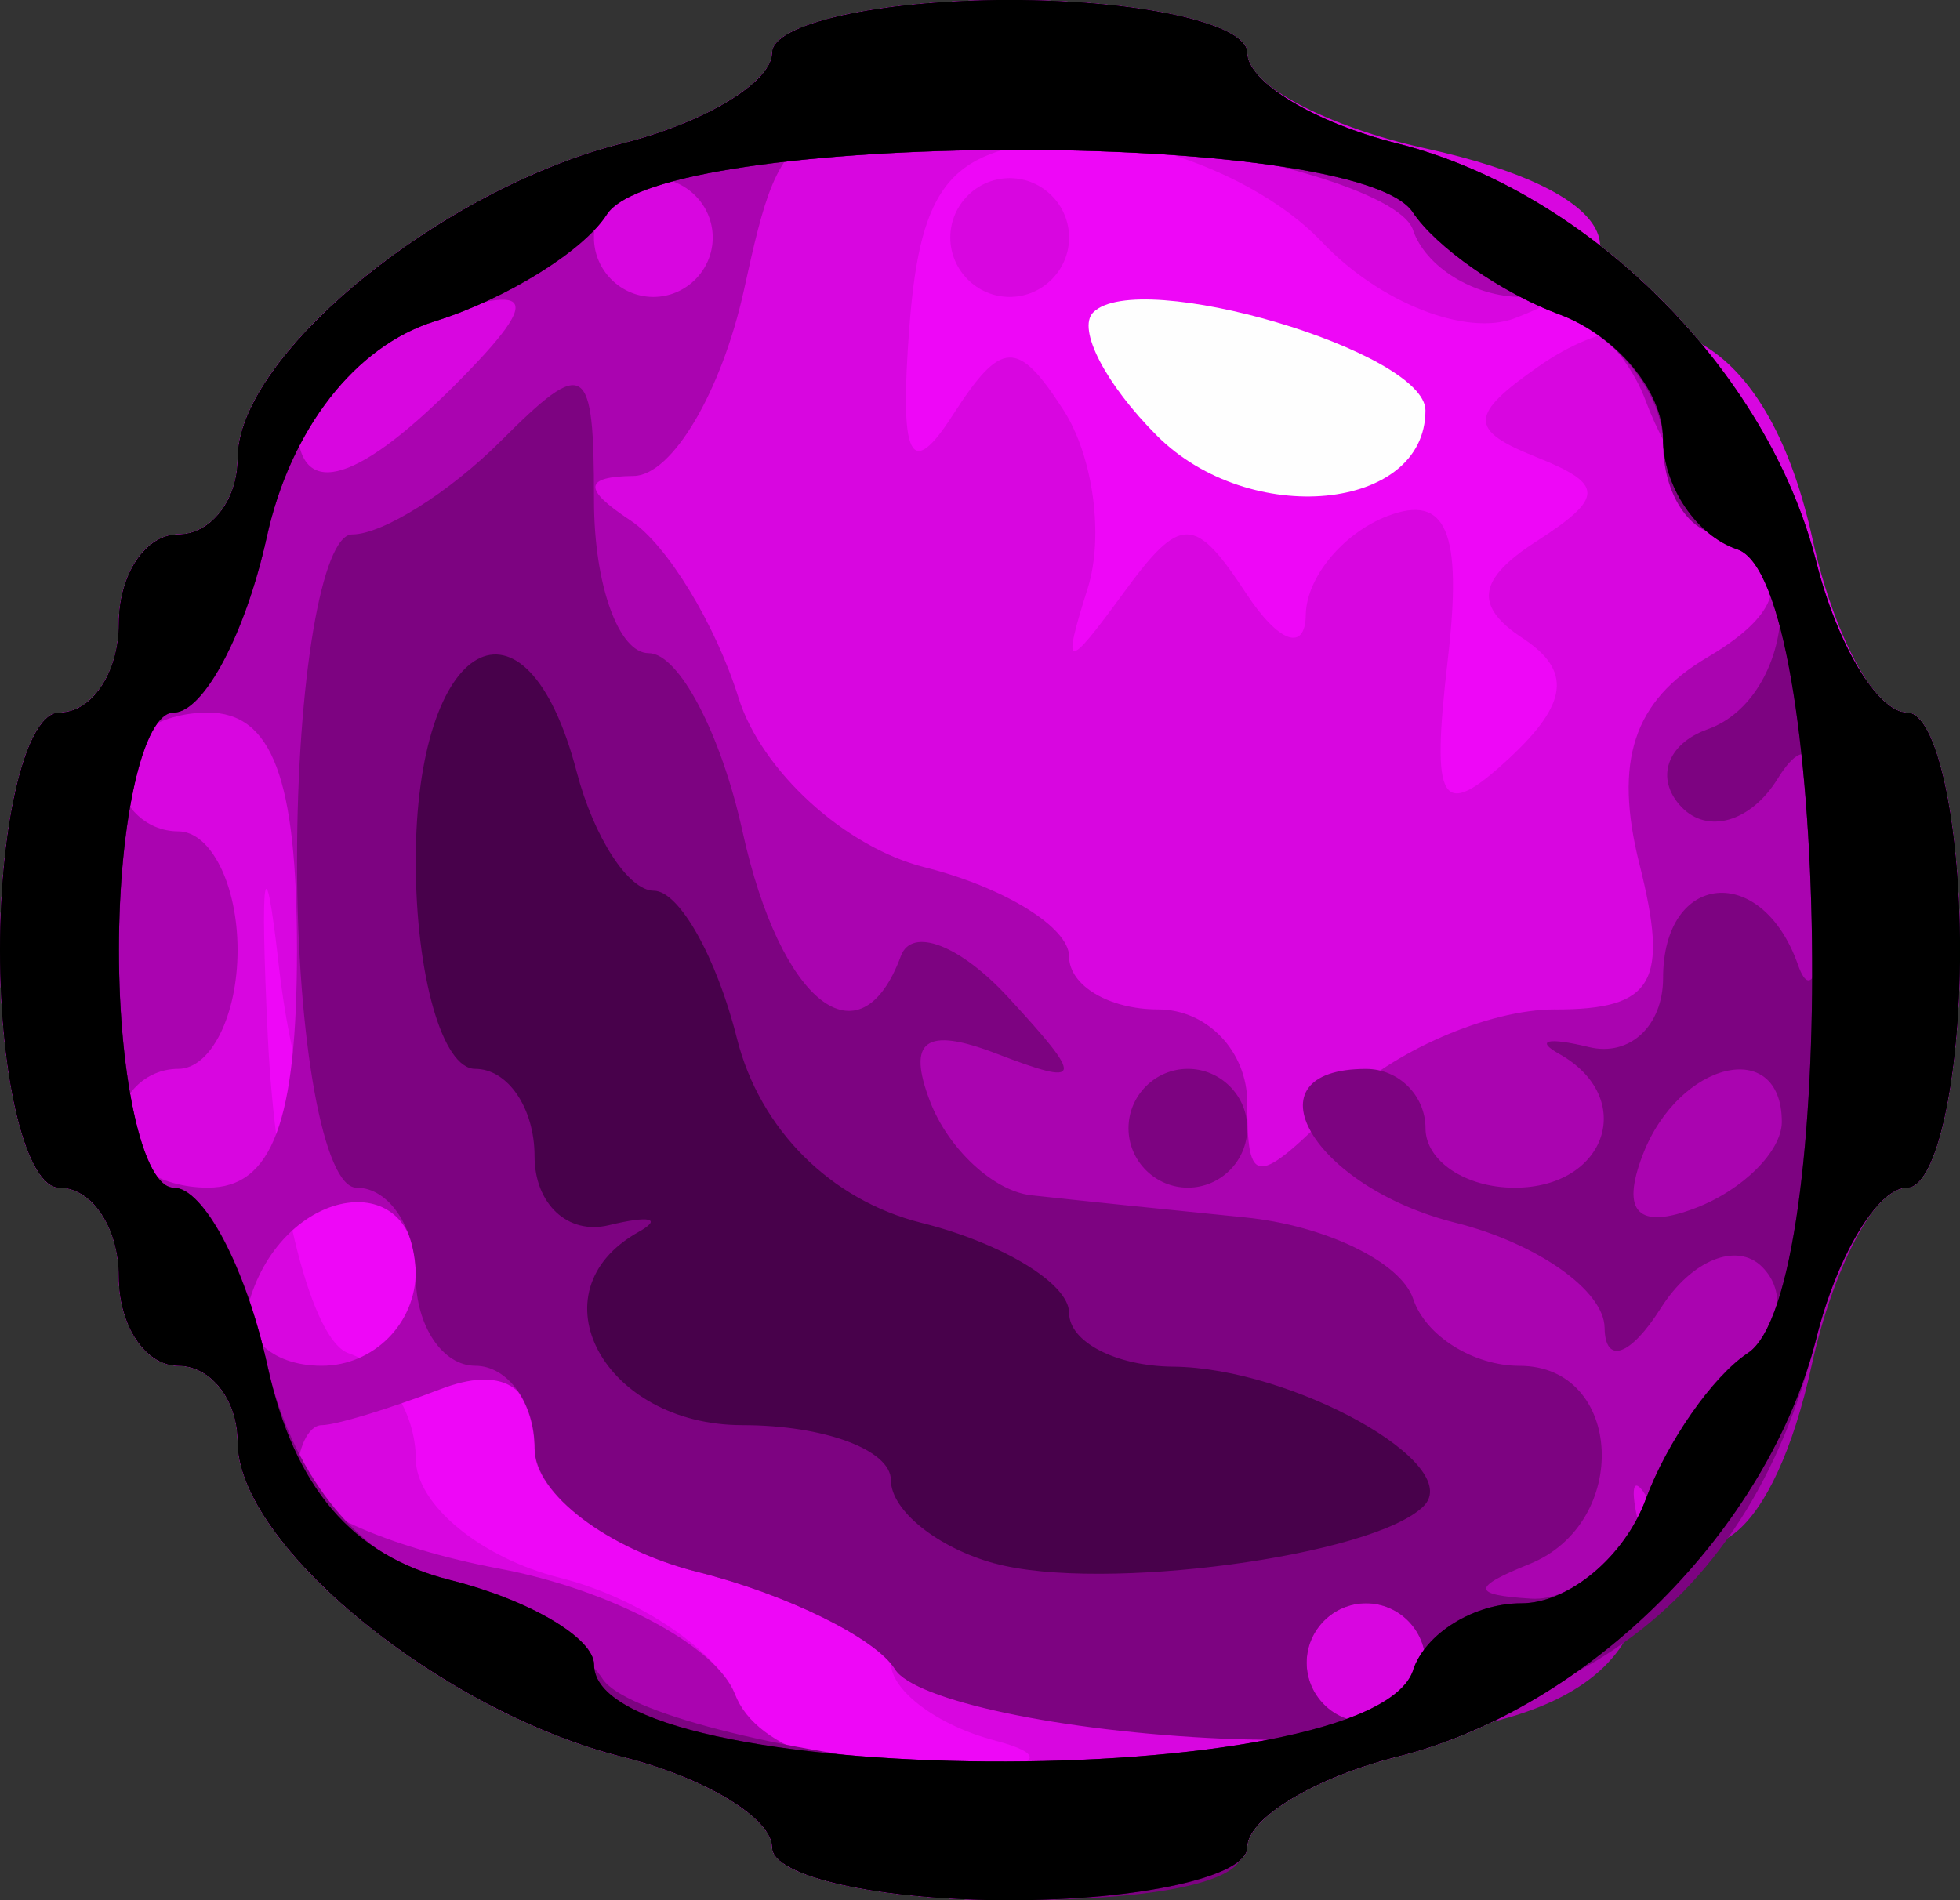
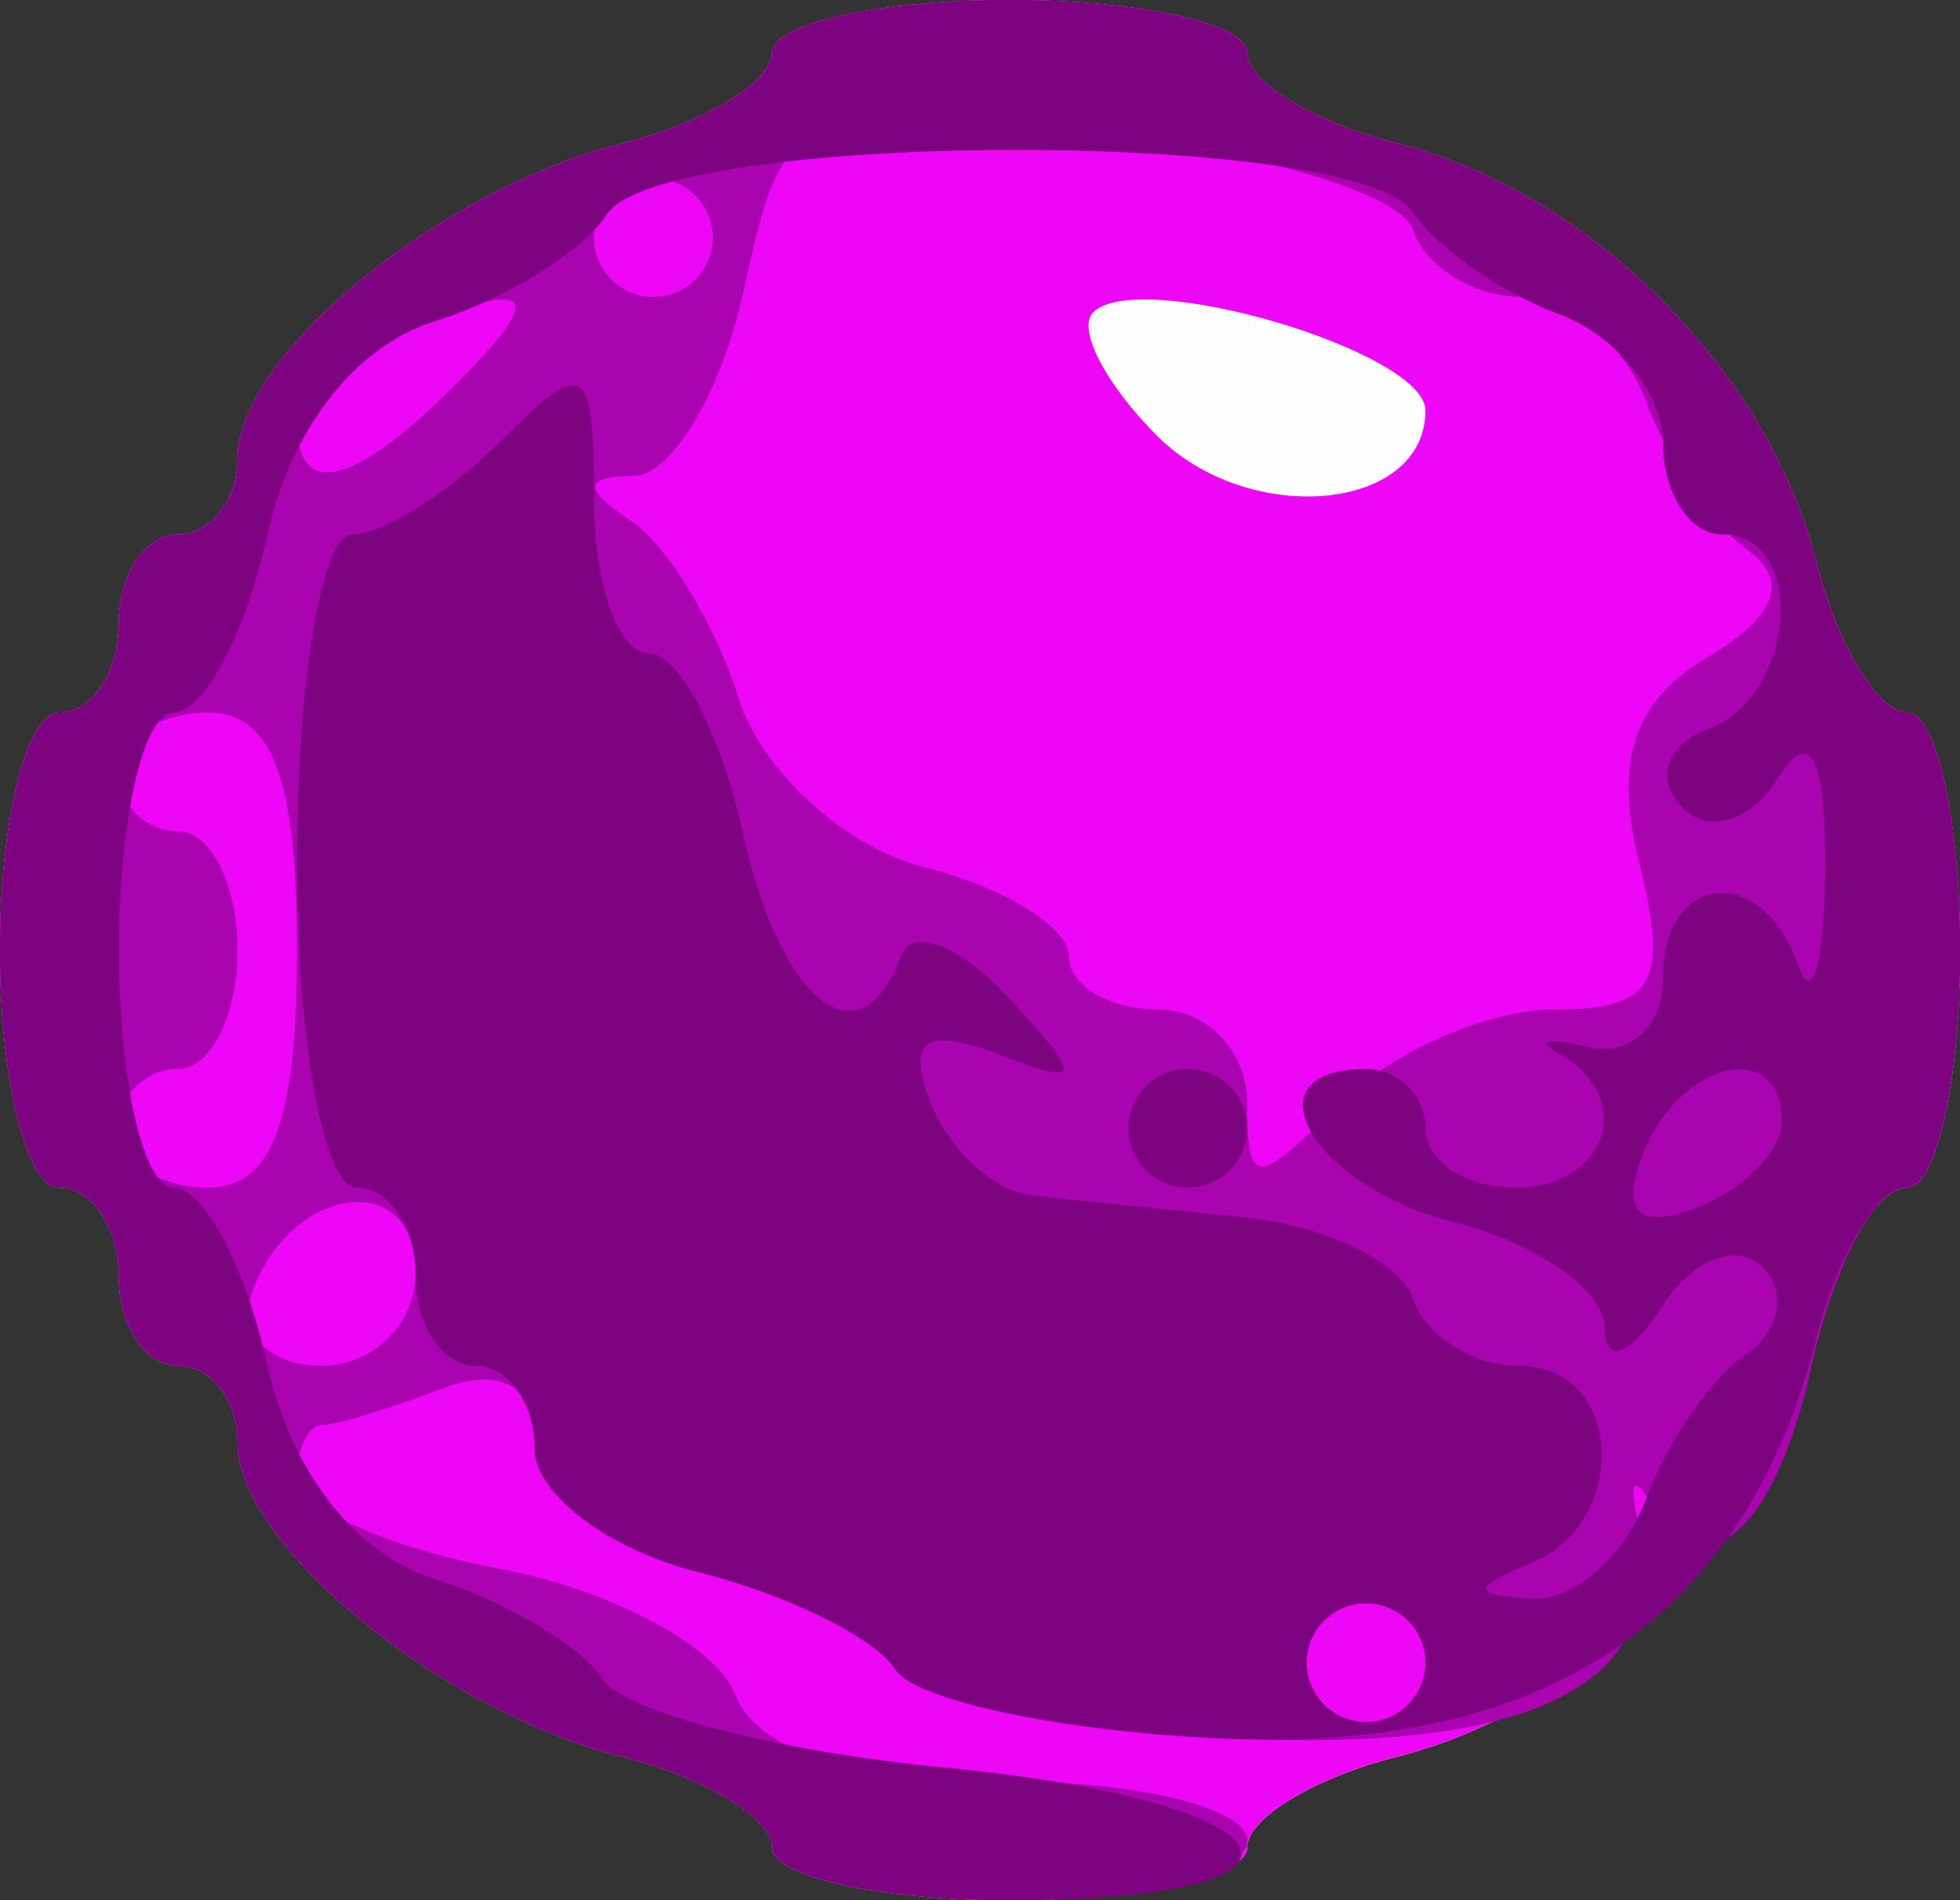
<svg xmlns="http://www.w3.org/2000/svg" id="svg2" height="32" width="33" version="1.1">
  <rect width="100%" height="100%" fill="#333333" stroke="none" />
  <g id="g3032">
    <path id="path3001" fill="#fefefe" d="M13,31.108c0-0.49-1.132-1.175-2.515-1.522-3.065-0.77-6.485-3.569-6.485-5.308,0-0.703-0.45-1.278-1-1.278s-1-0.675-1-1.5-0.45-1.5-1-1.5-1-1.8-1-4,0.45-4,1-4,1-0.675,1-1.5,0.45-1.5,1-1.5,1-0.575,1-1.278c0-1.739,3.42-4.539,6.485-5.308,1.383-0.347,2.515-1.032,2.515-1.523,0-0.49,1.8-0.892,4-0.892s4,0.401,4,0.892c0,0.49,1.136,1.177,2.525,1.525,3.228,0.81,6.247,3.829,7.058,7.058,0.35,1.389,1.036,2.526,1.526,2.526,0.491,0,0.892,1.8,0.892,4s-0.401,4-0.892,4c-0.49,0-1.177,1.136-1.525,2.525-0.81,3.228-3.829,6.247-7.058,7.058-1.39,0.35-2.526,1.036-2.526,1.526,0,0.491-1.8,0.892-4,0.892s-4-0.401-4-0.892z" />
    <path id="path2999" fill="#ee07f7" d="M13,31.108c0-0.49-1.132-1.175-2.515-1.522-3.065-0.77-6.485-3.569-6.485-5.308,0-0.703-0.45-1.278-1-1.278s-1-0.675-1-1.5-0.45-1.5-1-1.5-1-1.8-1-4,0.45-4,1-4,1-0.675,1-1.5,0.45-1.5,1-1.5,1-0.575,1-1.278c0-1.739,3.42-4.539,6.485-5.308,1.383-0.347,2.515-1.032,2.515-1.523,0-0.49,1.8-0.892,4-0.892s4,0.401,4,0.892c0,0.49,1.136,1.177,2.525,1.525,3.228,0.81,6.247,3.829,7.058,7.058,0.35,1.389,1.036,2.526,1.526,2.526,0.491,0,0.892,1.8,0.892,4s-0.401,4-0.892,4c-0.49,0-1.177,1.136-1.525,2.525-0.81,3.228-3.829,6.247-7.058,7.058-1.39,0.35-2.526,1.036-2.526,1.526,0,0.491-1.8,0.892-4,0.892s-4-0.401-4-0.892zm11-24.196c0-0.993-4.828-2.418-5.594-1.651-0.276,0.276,0.208,1.21,1.075,2.078,1.555,1.554,4.519,1.275,4.519-0.426z" />
-     <path id="path2997" fill="#d806e0" d="M13,31.108c0-0.49-1.132-1.175-2.515-1.522-3.065-0.77-6.485-3.569-6.485-5.308,0-0.703-0.45-1.278-1-1.278s-1-0.675-1-1.5-0.45-1.5-1-1.5-1-1.8-1-4,0.45-4,1-4,1-0.675,1-1.5,0.45-1.5,1-1.5,1-0.575,1-1.278c0-1.739,3.42-4.539,6.485-5.308,1.383-0.347,2.515-1.032,2.515-1.523,0-0.49,1.8-0.892,4-0.892s4,0.414,4,0.921c0,0.506,1.35,1.217,3,1.579,3.243,0.712,3.892,1.944,1.507,2.859-0.821,0.315-2.284-0.262-3.25-1.283-0.966-1.021-2.873-1.793-4.236-1.716-1.998,0.113-2.524,0.72-2.709,3.132-0.171,2.229,0.015,2.612,0.729,1.5,0.818-1.273,1.092-1.285,1.866-0.083,0.499,0.775,0.682,2.125,0.406,3-0.438,1.388-0.362,1.399,0.593,0.091,0.973-1.333,1.204-1.333,2.079,0,0.542,0.825,0.992,0.986,1,0.357,0.008-0.629,0.627-1.378,1.374-1.665,0.996-0.382,1.268,0.262,1.017,2.417-0.285,2.45-0.114,2.727,1.03,1.665,0.998-0.926,1.061-1.479,0.233-2.024-0.824-0.542-0.762-0.993,0.224-1.629,1.151-0.742,1.151-0.964,0-1.424-1.139-0.455-1.131-0.707,0.046-1.528,2.114-1.475,3.892-0.351,4.609,2.915,0.353,1.605,1.055,2.917,1.561,2.917,0.507,0,0.921,1.8,0.921,4s-0.401,4-0.892,4c-0.49,0-1.177,1.136-1.525,2.525-0.81,3.228-3.829,6.247-7.058,7.058-1.39,0.35-2.526,1.036-2.526,1.526,0,0.491-1.8,0.892-4,0.892s-4-0.401-4-0.892zm3.75-1.798c-0.962-0.251-1.75-0.838-1.75-1.304s-1.35-1.144-3-1.506-3-1.298-3-2.079c0-0.782-0.45-1.421-1-1.421s-1-0.675-1-1.5-0.424-1.5-0.943-1.5-1.132-1.688-1.364-3.75c-0.236-2.1-0.317-1.568-0.184,1.208,0.13,2.726,0.744,5.126,1.364,5.333,0.62,0.207,1.127,1.005,1.127,1.773,0,0.769,1.092,1.672,2.428,2.007,1.335,0.335,2.671,1.244,2.969,2.019,0.303,0.791,1.762,1.359,3.322,1.294,1.691-0.071,2.095-0.295,1.031-0.573zm-0.75-25.31c0-0.55,0.45-1,1-1s1,0.45,1,1-0.45,1-1,1-1-0.45-1-1z" />
    <path id="path2995" fill="#aa04b0" d="M13,31.108c0-0.49-1.132-1.175-2.515-1.522-3.065-0.77-6.485-3.569-6.485-5.308,0-0.703-0.45-1.278-1-1.278s-1-0.675-1-1.5-0.45-1.5-1-1.5-1-1.8-1-4,0.45-4,1-4,1-0.675,1-1.5,0.45-1.5,1-1.5,1-0.575,1-1.278c0-1.739,3.42-4.539,6.485-5.308,1.383-0.347,2.515-1.032,2.515-1.523,0-0.49,1.8-0.892,4-0.892s4,0.401,4,0.892c0,0.49,1.136,1.177,2.525,1.525,3.228,0.81,6.247,3.829,7.058,7.058,0.35,1.389,1.036,2.526,1.526,2.526,0.491,0,0.892,1.8,0.892,4s-0.414,4-0.921,4-1.217,1.35-1.579,3c-0.629,2.862-1.851,3.862-2.753,2.25-0.231-0.412-0.31-0.259-0.176,0.341,0.605,2.708-1.572,3.906-6.707,3.691-2.864-0.12-5.472-0.647-5.795-1.171-0.324-0.524-1.822-1.262-3.329-1.64s-2.74-1.362-2.74-2.186c0-0.956-0.573-1.279-1.582-0.892-0.87,0.334-1.77,0.607-2,0.607s-0.418,0.4-0.418,0.889c0,0.489,1.532,1.176,3.403,1.527,1.872,0.351,3.658,1.301,3.969,2.111,0.368,0.96,1.969,1.473,4.597,1.473,2.217,0,4.031,0.45,4.031,1s-1.8,1-4,1-4-0.401-4-0.892zm11-3.108c0-0.55-0.45-1-1-1s-1,0.45-1,1,0.45,1,1,1,1-0.45,1-1zm-17-6.583c0-1.766-2.153-1.459-2.771,0.395-0.218,0.654,0.317,1.188,1.188,1.188,0.871,0,1.583-0.712,1.583-1.583zm-2-5.417c0-2.889-0.417-4-1.5-4-0.825,0-1.5,0.45-1.5,1s0.45,1,1,1,1,0.9,1,2-0.45,2-1,2-1,0.45-1,1,0.675,1,1.5,1c1.083,0,1.5-1.111,1.5-4zm21.18,1c1.662,0,1.924-0.451,1.423-2.447-0.435-1.734-0.102-2.749,1.142-3.482,1.158-0.682,1.39-1.296,0.683-1.803-0.591-0.422-1.364-1.556-1.72-2.518-0.355-0.963-1.297-1.75-2.093-1.75-0.797,0-1.617-0.507-1.824-1.127-0.207-0.62-2.672-1.347-5.478-1.617-5.041-0.484-5.111-0.453-5.787,2.627-0.377,1.714-1.211,3.124-1.855,3.132-0.844,0.011-0.86,0.22-0.055,0.75,0.613,0.404,1.431,1.746,1.817,2.982,0.386,1.236,1.796,2.522,3.135,2.858,1.337,0.336,2.432,1.012,2.432,1.502,0,0.491,0.675,0.892,1.5,0.892s1.5,0.707,1.5,1.571c0,1.429,0.143,1.429,1.571,0,0.865-0.864,2.488-1.571,3.609-1.571zm-18.537-10.5c1.628-1.628,1.386-1.832-1.061-0.893-0.87,0.334-1.582,1.009-1.582,1.5,0,1.31,0.943,1.093,2.643-0.607zm4.357-2.5c0-0.55-0.45-1-1-1s-1,0.45-1,1,0.45,1,1,1,1-0.45,1-1z" />
    <path id="path2993" fill="#7d0381" d="M13,31.108c0-0.49-1.132-1.175-2.515-1.522-3.065-0.77-6.485-3.569-6.485-5.308,0-0.703-0.45-1.278-1-1.278s-1-0.675-1-1.5-0.45-1.5-1-1.5-1-1.8-1-4,0.45-4,1-4,1-0.675,1-1.5,0.45-1.5,1-1.5,1-0.575,1-1.278c0-1.739,3.42-4.539,6.485-5.308,1.383-0.347,2.515-1.032,2.515-1.523,0-0.49,1.8-0.892,4-0.892s4,0.401,4,0.892c0,0.49,1.136,1.177,2.525,1.525,3.228,0.81,6.247,3.829,7.058,7.058,0.35,1.389,1.036,2.526,1.526,2.526,0.491,0,0.892,1.8,0.892,4s-0.401,4-0.892,4c-0.49,0-1.177,1.136-1.525,2.525-1.189,4.736-4.532,6.994-10.002,6.754-2.708-0.119-5.189-0.644-5.512-1.168-0.324-0.524-1.822-1.262-3.329-1.64s-2.74-1.314-2.74-2.079c0-0.766-0.45-1.392-1-1.392s-1-0.675-1-1.5-0.45-1.5-1-1.5-1-2.475-1-5.5,0.418-5.5,0.929-5.5,1.636-0.707,2.5-1.571c1.429-1.429,1.571-1.338,1.571,1,0,1.414,0.414,2.571,0.921,2.571,0.506,0,1.217,1.35,1.579,3,0.637,2.898,1.98,3.955,2.667,2.099,0.183-0.496,0.994-0.185,1.801,0.69,1.299,1.41,1.276,1.519-0.199,0.952-1.186-0.455-1.506-0.222-1.11,0.81,0.306,0.797,1.07,1.506,1.699,1.577,0.629,0.07,2.249,0.238,3.601,0.373,1.352,0.135,2.627,0.753,2.833,1.372,0.206,0.621,1.012,1.128,1.791,1.128,1.749,0,1.881,2.646,0.167,3.338-0.979,0.395-0.972,0.521,0.031,0.583,0.705,0.043,1.572-0.709,1.927-1.671,0.355-0.963,1.115-2.063,1.69-2.446,0.574-0.383,0.695-1.045,0.269-1.471-0.426-0.426-1.194-0.113-1.706,0.696-0.512,0.809-0.937,0.957-0.946,0.329-0.008-0.627-1.14-1.424-2.515-1.769-2.405-0.603-3.556-2.589-1.5-2.589,0.55,0,1,0.45,1,1s0.675,1,1.5,1c1.557,0,2.062-1.519,0.75-2.253-0.412-0.231-0.188-0.282,0.5-0.115,0.688,0.168,1.25-0.356,1.25-1.164,0-1.79,1.664-1.95,2.272-0.219,0.241,0.688,0.447-0.036,0.458-1.607,0.013-1.895-0.257-2.41-0.801-1.529-0.451,0.73-1.183,0.942-1.625,0.47-0.442-0.471-0.242-1.058,0.446-1.303,1.483-0.53,1.693-3.28,0.25-3.28-0.55,0-1-0.689-1-1.531,0-0.842-0.788-1.822-1.75-2.177-0.962-0.355-2.071-1.129-2.464-1.719-0.947-1.424-12.658-1.388-13.572,0.042-0.393,0.613-1.695,1.421-2.894,1.795-1.341,0.418-2.43,1.817-2.829,3.635-0.357,1.625-1.063,2.955-1.569,2.955s-0.92,1.8-0.92,4,0.414,4,0.921,4c0.506,0,1.213,1.33,1.569,2.955,0.399,1.818,1.488,3.216,2.829,3.635,1.199,0.374,2.47,1.131,2.824,1.682,0.354,0.551,2.941,1.223,5.75,1.492,6.04,0.58,6.859,2.236,1.107,2.236-2.2,0-4-0.401-4-0.892zm11-3.108c0-0.55-0.45-1-1-1s-1,0.45-1,1,0.45,1,1,1,1-0.45,1-1zm6-9.107c0-1.438-1.735-1.026-2.342,0.556-0.372,0.969-0.076,1.265,0.893,0.893,0.797-0.306,1.449-0.958,1.449-1.449zm-11,0.107c0-0.55,0.45-1,1-1s1,0.45,1,1-0.45,1-1,1-1-0.45-1-1z" />
-     <path id="path2991" fill="#48014b" d="M13,31.108c0-0.49-1.132-1.175-2.515-1.522-3.065-0.77-6.485-3.569-6.485-5.308,0-0.703-0.45-1.278-1-1.278s-1-0.675-1-1.5-0.45-1.5-1-1.5-1-1.8-1-4,0.45-4,1-4,1-0.675,1-1.5,0.45-1.5,1-1.5,1-0.575,1-1.278c0-1.739,3.42-4.539,6.485-5.308,1.383-0.347,2.515-1.032,2.515-1.523,0-0.49,1.8-0.892,4-0.892s4,0.401,4,0.892c0,0.49,1.136,1.177,2.525,1.525,3.228,0.81,6.247,3.829,7.058,7.058,0.35,1.389,1.036,2.526,1.526,2.526,0.491,0,0.892,1.8,0.892,4s-0.401,4-0.892,4c-0.49,0-1.177,1.136-1.525,2.525-0.81,3.228-3.829,6.247-7.058,7.058-1.39,0.35-2.526,1.036-2.526,1.526,0,0.491-1.8,0.892-4,0.892s-4-0.401-4-0.892zm10.791-2.981c0.207-0.62,1.027-1.127,1.824-1.127,0.796,0,1.739-0.787,2.094-1.75,0.355-0.963,1.129-2.071,1.719-2.463,1.548-1.029,1.391-13.013-0.178-13.536-0.688-0.229-1.25-1.068-1.25-1.865s-0.788-1.739-1.75-2.094c-0.962-0.355-2.071-1.129-2.464-1.719-0.947-1.424-12.658-1.388-13.572,0.042-0.393,0.613-1.695,1.421-2.894,1.795-1.341,0.418-2.43,1.817-2.829,3.635-0.357,1.625-1.063,2.955-1.569,2.955s-0.92,1.8-0.92,4,0.414,4,0.921,4c0.506,0,1.217,1.35,1.58,3.001,0.451,2.052,1.425,3.193,3.079,3.608,1.331,0.334,2.42,0.976,2.42,1.426,0,2.113,13.088,2.2,13.791,0.092zm-7.041-1.797c-0.962-0.262-1.75-0.894-1.75-1.403,0-0.51-1.125-0.927-2.5-0.927-2.336,0-3.546-2.249-1.75-3.253,0.412-0.23,0.188-0.282-0.5-0.114-0.688,0.167-1.25-0.357-1.25-1.164,0-0.808-0.45-1.469-1-1.469s-1-1.575-1-3.5c0-3.764,1.851-4.788,2.71-1.5,0.288,1.1,0.872,2,1.298,2,0.426,0,1.056,1.118,1.399,2.485,0.385,1.533,1.575,2.724,3.108,3.108,1.367,0.343,2.485,1.025,2.485,1.515,0,0.49,0.787,0.898,1.75,0.907,2.006,0.018,4.925,1.643,4.219,2.349-0.843,0.843-5.42,1.455-7.219,0.965z" />
-     <path id="path2989" fill="#000" d="M13,31.108c0-0.49-1.132-1.175-2.515-1.522-3.065-0.77-6.485-3.569-6.485-5.308,0-0.703-0.45-1.278-1-1.278s-1-0.675-1-1.5-0.45-1.5-1-1.5-1-1.8-1-4,0.45-4,1-4,1-0.675,1-1.5,0.45-1.5,1-1.5,1-0.575,1-1.278c0-1.739,3.42-4.539,6.485-5.308,1.383-0.347,2.515-1.032,2.515-1.523,0-0.49,1.8-0.892,4-0.892s4,0.401,4,0.892c0,0.49,1.136,1.177,2.525,1.525,3.228,0.81,6.247,3.829,7.058,7.058,0.35,1.389,1.036,2.526,1.526,2.526,0.491,0,0.892,1.8,0.892,4s-0.401,4-0.892,4c-0.49,0-1.177,1.136-1.525,2.525-0.81,3.228-3.829,6.247-7.058,7.058-1.39,0.35-2.526,1.036-2.526,1.526,0,0.491-1.8,0.892-4,0.892s-4-0.401-4-0.892zm10.791-2.981c0.207-0.62,1.027-1.127,1.824-1.127,0.796,0,1.739-0.787,2.094-1.75,0.355-0.963,1.129-2.071,1.719-2.463,1.548-1.029,1.391-13.013-0.178-13.536-0.688-0.229-1.25-1.068-1.25-1.865s-0.788-1.739-1.75-2.094c-0.962-0.355-2.071-1.129-2.464-1.719-0.947-1.424-12.658-1.388-13.572,0.042-0.393,0.613-1.695,1.421-2.894,1.795-1.341,0.418-2.43,1.817-2.829,3.635-0.357,1.625-1.063,2.955-1.569,2.955s-0.92,1.8-0.92,4,0.414,4,0.921,4c0.506,0,1.217,1.35,1.58,3.001,0.451,2.052,1.425,3.193,3.079,3.608,1.331,0.334,2.42,0.976,2.42,1.426,0,2.113,13.088,2.2,13.791,0.092z" />
  </g>
</svg>